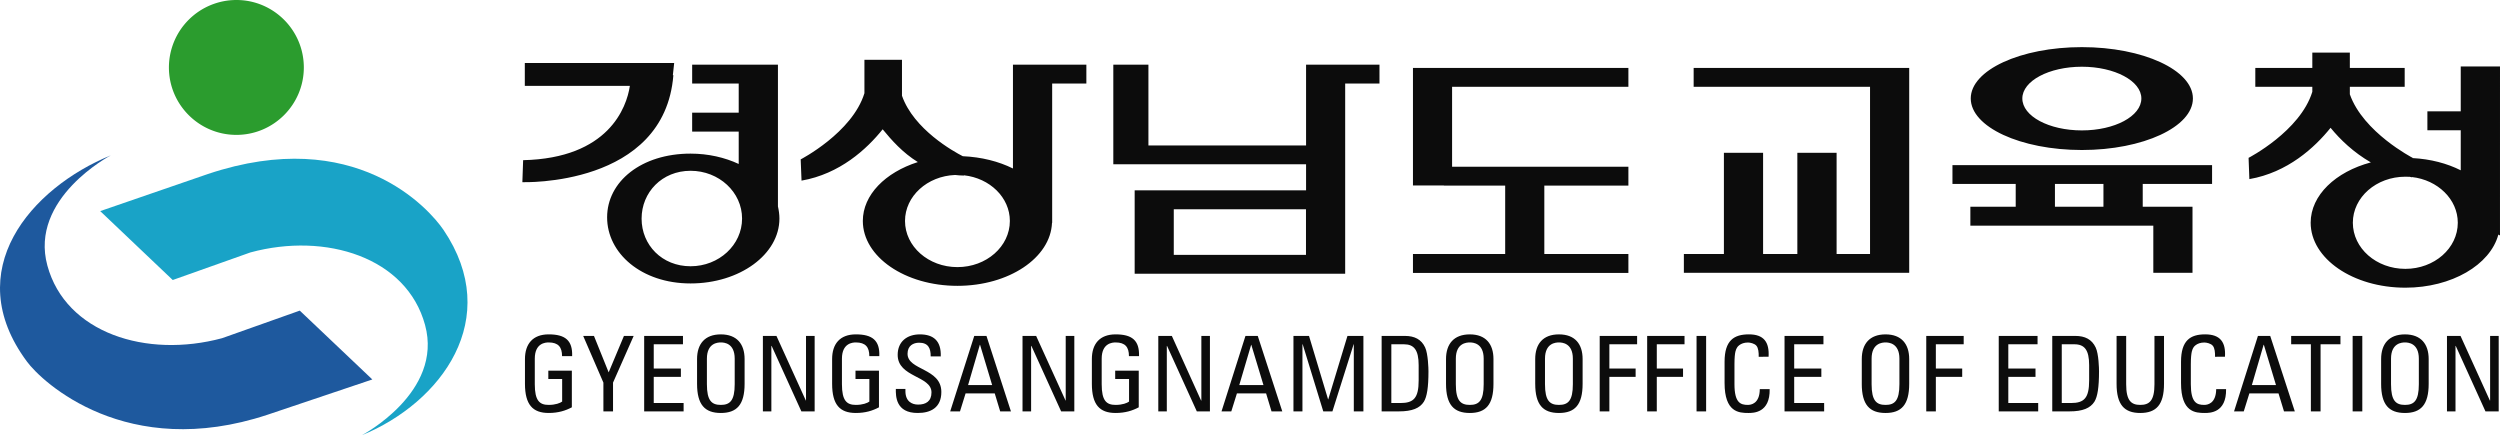
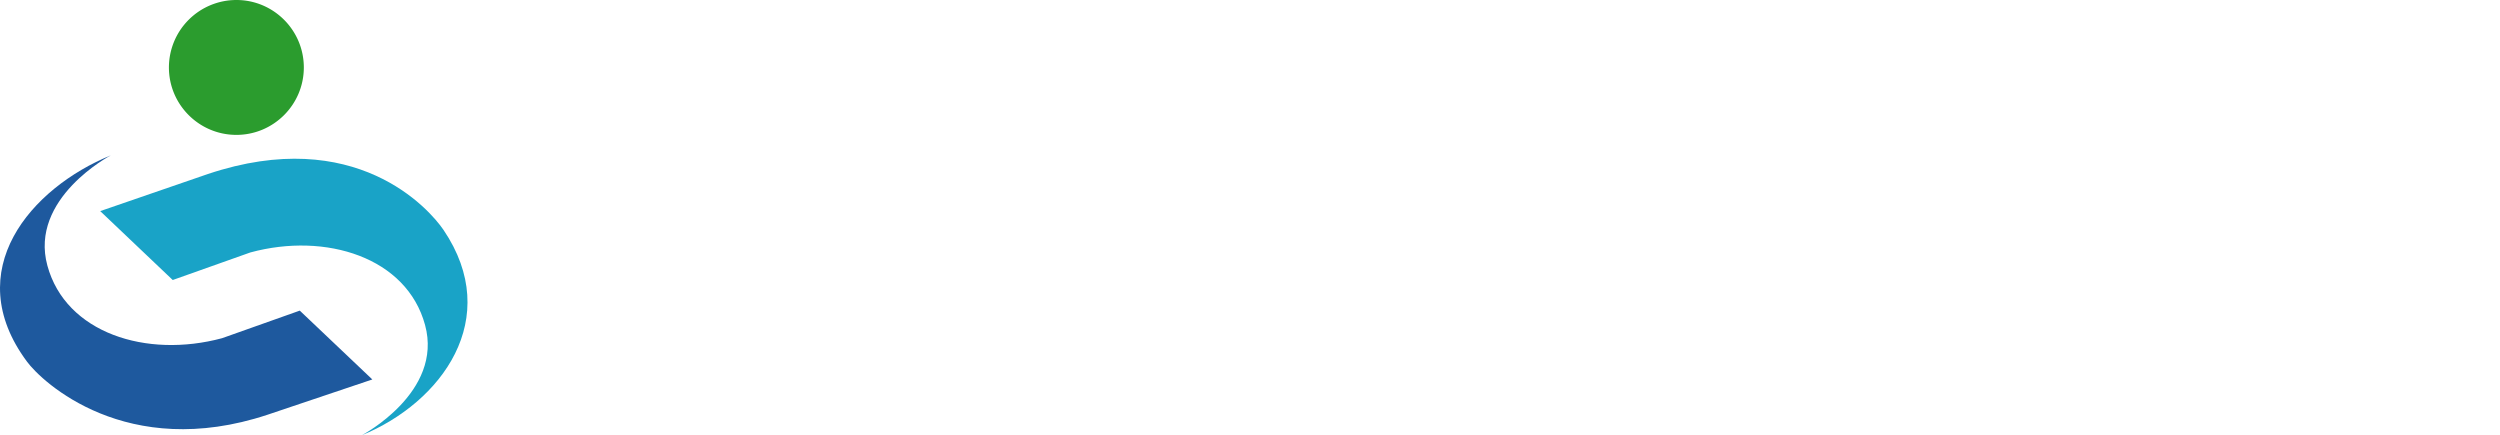
<svg xmlns="http://www.w3.org/2000/svg" width="1004.104" height="174.828" viewBox="0 0 265.669 46.257">
-   <path fill="#0c0c0c" d="M59.728 37.844c0-.947-.39-1.454-1.425-1.454-.323 0-1.473.055-1.473 1.727v2.713c0 1.756.51 2.198 1.473 2.198.738 0 1.225-.199 1.435-.354v-2.4h-1.47v-.886h2.5v3.896c-.664.353-1.43.602-2.465.602-1.69 0-2.517-.879-2.517-3.102v-2.629c0-1.598.827-2.622 2.517-2.622 1.745 0 2.557.63 2.496 2.31zm6.576-2.147h1.034l-2.194 4.963v3.056h-1.023V40.66l-2.148-4.963h1.145l1.563 3.875zm2.15 8.019v-8.02h4.123v.89h-3.106v2.578h2.884v.885h-2.884v2.78h3.174v.887zm5.62-2.932v-2.629c0-1.598.824-2.622 2.526-2.622 1.701 0 2.526 1.024 2.526 2.622v2.63c0 2.222-.825 3.101-2.526 3.101-1.702 0-2.526-.879-2.526-3.102m4 .046v-2.713c0-1.672-1.144-1.727-1.474-1.727-.324 0-1.48.055-1.48 1.727v2.713c0 1.756.51 2.198 1.48 2.198.961 0 1.474-.442 1.474-2.198zm8.496-5.133v8.019h-1.411L82 36.762h-.03v6.954h-.9v-8.02h1.44l3.123 6.867h.019v-6.866zm5.81 2.147c0-.947-.395-1.454-1.434-1.454-.315 0-1.476.055-1.476 1.727v2.713c0 1.756.514 2.198 1.476 2.198.73 0 1.227-.199 1.439-.354v-2.4h-1.474v-.886h2.494v3.896c-.66.353-1.42.602-2.459.602-1.699 0-2.519-.879-2.519-3.102v-2.629c0-1.598.82-2.622 2.52-2.622 1.738 0 2.561.63 2.494 2.31zm3.836 3.486v.234c0 1.088.685 1.43 1.35 1.43.812 0 1.42-.342 1.42-1.295 0-1.78-3.593-1.582-3.593-3.988 0-1.427 1.012-2.178 2.36-2.178 1.463 0 2.28.71 2.218 2.344H98.9c.012-.88-.267-1.458-1.23-1.458-.611 0-1.228.311-1.228 1.177 0 1.77 3.592 1.511 3.592 4.057 0 1.686-1.162 2.233-2.486 2.233-2.363.021-2.363-1.788-2.35-2.556zm7.314-5.633h1.299l2.601 8.019h-1.143l-.578-1.908h-3.1l-.594 1.908h-1.04l2.556-8.02m.616.945h-.022l-1.25 4.277h2.557zm10.018-.944v8.019h-1.402l-3.158-6.954h-.032v6.954h-.913v-8.02h1.447l3.124 6.867h.019v-6.866zm5.805 2.147c0-.947-.39-1.454-1.419-1.454-.32 0-1.478.055-1.478 1.727v2.713c0 1.756.503 2.198 1.478 2.198.73 0 1.227-.199 1.43-.354v-2.4h-1.473v-.886h2.503v3.896c-.661.353-1.43.602-2.46.602-1.7 0-2.522-.879-2.522-3.102v-2.629c0-1.598.822-2.622 2.522-2.622 1.737 0 2.544.63 2.49 2.31zm8.606-2.147v8.019h-1.394l-3.161-6.954h-.027v6.954h-.905v-8.02h1.439l3.107 6.867h.03v-6.866zm3.776 0h1.307l2.606 8.019h-1.144l-.575-1.908h-3.103l-.596 1.908h-1.039l2.544-8.02m.62.945h-.016l-1.261 4.277h2.57zm5.435 7.075h-.955v-8.02h1.653l2.025 6.737h.022l2.039-6.736h1.695v8.019h-1.02v-7.13h-.02l-2.253 7.13h-.973l-2.186-7.13h-.027zm8.416-8.019h2.47c1.029 0 1.755.369 2.152 1.225.317.674.354 2.274.354 2.527 0 1.716-.156 2.698-.486 3.237-.43.686-1.238 1.03-2.648 1.03h-1.842v-8.02m1.03 7.133h.961c1.422 0 1.943-.538 1.943-2.403v-1.62c0-1.621-.499-2.22-1.558-2.22h-1.345zm5.812-2.045v-2.629c0-1.598.828-2.622 2.529-2.622 1.696 0 2.513 1.024 2.513 2.622v2.63c0 2.222-.817 3.101-2.513 3.101-1.7 0-2.529-.879-2.529-3.102m4.002.046v-2.713c0-1.672-1.156-1.727-1.473-1.727-.331 0-1.486.055-1.486 1.727v2.713c0 1.756.516 2.198 1.486 2.198.962 0 1.473-.442 1.473-2.198zm5.476-.046v-2.629c0-1.598.82-2.622 2.52-2.622 1.707 0 2.517 1.024 2.517 2.622v2.63c0 2.222-.81 3.101-2.516 3.101-1.7 0-2.52-.879-2.52-3.102m4 .046v-2.713c0-1.672-1.162-1.727-1.48-1.727-.327 0-1.482.055-1.482 1.727v2.713c0 1.756.511 2.198 1.482 2.198.974 0 1.48-.442 1.48-2.198zm2.852 2.886v-8.02h3.976v.89h-2.948v2.578h2.79v.885h-2.79v3.667zm5.045 0v-8.02h3.97v.89h-2.947v2.578h2.789v.885h-2.79v3.667zm6.265 0h-1.017v-8.02h1.017zm5.588-5.803c.01-.46-.033-.917-.24-1.17-.216-.255-.688-.345-.896-.345-.846 0-1.175.511-1.21.622-.038.09-.23.289-.23 1.666v2.144c0 1.964.638 2.198 1.42 2.198.32 0 1.26-.11 1.271-1.676h1.05c.051 2.534-1.737 2.534-2.26 2.534-.999 0-2.532-.069-2.532-3.18v-2.264c0-2.266.997-2.91 2.588-2.91 1.579 0 2.181.82 2.089 2.38zm2.745 5.803v-8.02h4.135v.89h-3.109v2.578h2.886v.885h-2.886v2.78h3.184v.887zm8.209-2.932v-2.629c0-1.598.822-2.622 2.528-2.622 1.687 0 2.511 1.024 2.511 2.622v2.63c0 2.222-.824 3.101-2.51 3.101-1.707 0-2.53-.879-2.53-3.102m4.001.046v-2.713c0-1.672-1.16-1.727-1.472-1.727-.32 0-1.484.055-1.484 1.727v2.713c0 1.756.514 2.198 1.484 2.198.964 0 1.472-.442 1.472-2.198zm2.852 2.886v-8.02h3.978v.89h-2.958v2.578h2.8v.885h-2.8v3.667zm7.703 0v-8.02h4.125v.89h-3.108v2.578h2.89v.885h-2.89v2.78h3.176v.887zm5.688-8.019h2.45c1.028 0 1.759.369 2.162 1.225.327.674.357 2.274.357 2.527 0 1.716-.157 2.698-.488 3.237-.44.686-1.243 1.03-2.645 1.03h-1.836v-8.02m1.01 7.133h.97c1.424 0 1.94-.538 1.94-2.403v-1.62c0-1.621-.494-2.22-1.568-2.22h-1.342zm5.825-7.132h1.02v5.133c0 1.756.537 2.198 1.496 2.198.972 0 1.51-.442 1.51-2.198v-5.133h1.015v5.087c0 2.223-.82 3.102-2.525 3.102-1.696 0-2.516-.879-2.516-3.102zm10.464 2.216c.01-.46-.03-.917-.24-1.17-.21-.255-.682-.345-.896-.345-.845 0-1.174.511-1.21.622-.03.09-.227.289-.227 1.666v2.144c0 1.964.635 2.198 1.426 2.198.314 0 1.251-.11 1.27-1.676h1.05c.045 2.534-1.745 2.534-2.258 2.534-1 0-2.53-.069-2.53-3.18v-2.264c0-2.266.99-2.91 2.566-2.91 1.592 0 2.205.82 2.103 2.38zm4.558-2.216h1.305l2.613 8.019h-1.148l-.582-1.908h-3.1l-.594 1.908h-1.032l2.538-8.02m.63.945h-.026l-1.249 4.277h2.563zm8.139-.944v.89h-2.113v7.129h-1.03v-7.13h-2.095v-.89zm2.322 8.019h-1.027v-8.02h1.027zm2.001-2.932v-2.629c0-1.598.83-2.622 2.532-2.622 1.693 0 2.52 1.024 2.52 2.622v2.63c0 2.222-.827 3.101-2.52 3.101-1.703 0-2.533-.879-2.533-3.102m4.008.046v-2.713c0-1.672-1.155-1.727-1.475-1.727-.322 0-1.481.055-1.481 1.727v2.713c0 1.756.51 2.198 1.481 2.198.966 0 1.475-.442 1.475-2.198zm8.486-5.133v8.019h-1.406l-3.156-6.954h-.028v6.954h-.906v-8.02h1.439l3.12 6.867h.025v-6.866zm.137-12.027V7.06h-4.172v4.774h-3.544v2.009h3.544v4.254c-1.451-.73-3.203-1.198-5.109-1.297v-.026s-5.258-2.713-6.676-6.753v-.795h5.828V7.221h-5.828V5.587h-3.987V7.22h-6.058v2.006h6.058v.528c-1.288 4.19-6.774 7.02-6.774 7.02l.084 2.26c4.06-.704 6.94-3.347 8.63-5.453 1.017 1.248 2.447 2.62 4.28 3.677-3.74.994-6.396 3.487-6.396 6.41 0 3.816 4.502 6.904 10.062 6.904 4.923 0 9.025-2.432 9.884-5.644l.173.095v-1.355m-10.057 4.903c-3.082 0-5.58-2.187-5.58-4.903 0-2.705 2.498-4.89 5.58-4.89.153 0 .321.008.483.013.068.01.133.038.21.053v-.03c2.744.304 4.88 2.363 4.88 4.854 0 2.716-2.494 4.903-5.573 4.903zM71.556 7.993h-.054l.14-1.298H55.77v2.432h11.164c-.343 2.302-2.273 7.69-11.343 7.895l-.081 2.337s15.098.52 16.047-11.366m11.112 13.934V6.872h-9.115v2.005H78.5v3.098h-4.947v2.013H78.5v3.437c-1.476-.69-3.236-1.1-5.117-1.1-5.223 0-8.867 2.966-8.867 6.772 0 3.812 3.644 7.024 8.867 7.024 5.226 0 9.444-3.087 9.444-6.894 0-.448-.065-.88-.159-1.3m-9.285 6.368c-3.033 0-5.203-2.256-5.203-5.06 0-2.8 2.17-5.086 5.203-5.086 3.024 0 5.475 2.27 5.475 5.078 0 2.801-2.451 5.068-5.475 5.068zm42.062-19.418V6.872h-7.801v11.033c-1.516-.753-3.34-1.218-5.332-1.305-.982-.502-5.214-2.855-6.461-6.426V6.357H91.86v3.55c-1.293 4.196-6.774 7.03-6.774 7.03l.09 2.258c4.064-.709 6.933-3.346 8.622-5.455.946 1.154 2.133 2.495 3.738 3.483-3.45 1.098-5.846 3.483-5.846 6.257 0 3.812 4.494 6.896 10.052 6.896 5.47 0 9.902-2.978 10.051-6.696l.018.007V8.877h3.634m-13.703 19.508c-3.077 0-5.569-2.195-5.569-4.905 0-2.633 2.372-4.773 5.322-4.886.309.034.622.062.944.062v-.028c2.75.303 4.876 2.357 4.876 4.852 0 2.71-2.486 4.905-5.573 4.905zm37.051-21.513v8.584H122.04V6.872h-3.731v10.585h20.484v2.77h-18.215v8.863h22.371V8.877h3.645V6.872h-7.8m-.01 20.21h-14.05v-4.846h14.05zM179.981 7.22v2.007h18.744v17.765h-3.553V16.24H191v10.752h-3.64V16.24h-4.164v10.752h-4.255v2h23.946V7.22zm-6.935 2.007V7.221h-22.894v12.488h3.286v.013h6.514v7.272h-9.8v2.01h22.894v-2.01h-8.934v-7.272h8.934v-2.006H154.31V9.227zm62.027 10.319v-1.995h-27.589v1.995h6.722v2.42h-4.819v2.013h19.442v5.012h4.164v-7.025h-5.289v-2.42h7.369m-11.544 2.42h-5.155v-2.42h5.155v2.42m-2.29-6.025c6.505 0 11.797-2.456 11.797-5.478 0-3.012-5.292-5.455-11.798-5.455-6.525 0-11.81 2.443-11.81 5.455 0 3.022 5.285 5.478 11.81 5.478m0-8.85c3.486 0 6.32 1.51 6.32 3.372 0 1.886-2.834 3.395-6.32 3.395-3.498 0-6.329-1.51-6.329-3.395 0-1.861 2.83-3.372 6.33-3.372zm0 0" />
  <path fill="#1e599e" d="M28.425 44.074C13.459 49.03 4.458 40.6 2.859 38.42c-7.185-9.68.436-18.442 8.914-21.912 0 0-8.694 4.56-6.738 11.721 1.95 7.165 10.531 9.877 18.565 7.71l8.256-2.93 7.71 7.316zm0 0" />
  <path fill="#19a3c7" d="m10.648 22.434 7.707 7.322 8.256-2.931c8.029-2.176 16.613.537 18.558 7.711 1.96 7.169-6.727 11.72-6.727 11.72 8.466-3.472 15.069-12.392 8.687-21.825-1.521-2.236-9.375-11.187-25.04-5.938zm0 0" />
  <path fill="#2b9c2e" d="M32.286 7.17c0 3.95-3.215 7.164-7.166 7.164-3.956 0-7.171-3.213-7.171-7.164A7.175 7.175 0 0 1 25.12 0c3.951 0 7.166 3.212 7.166 7.17zm0 0" />
</svg>